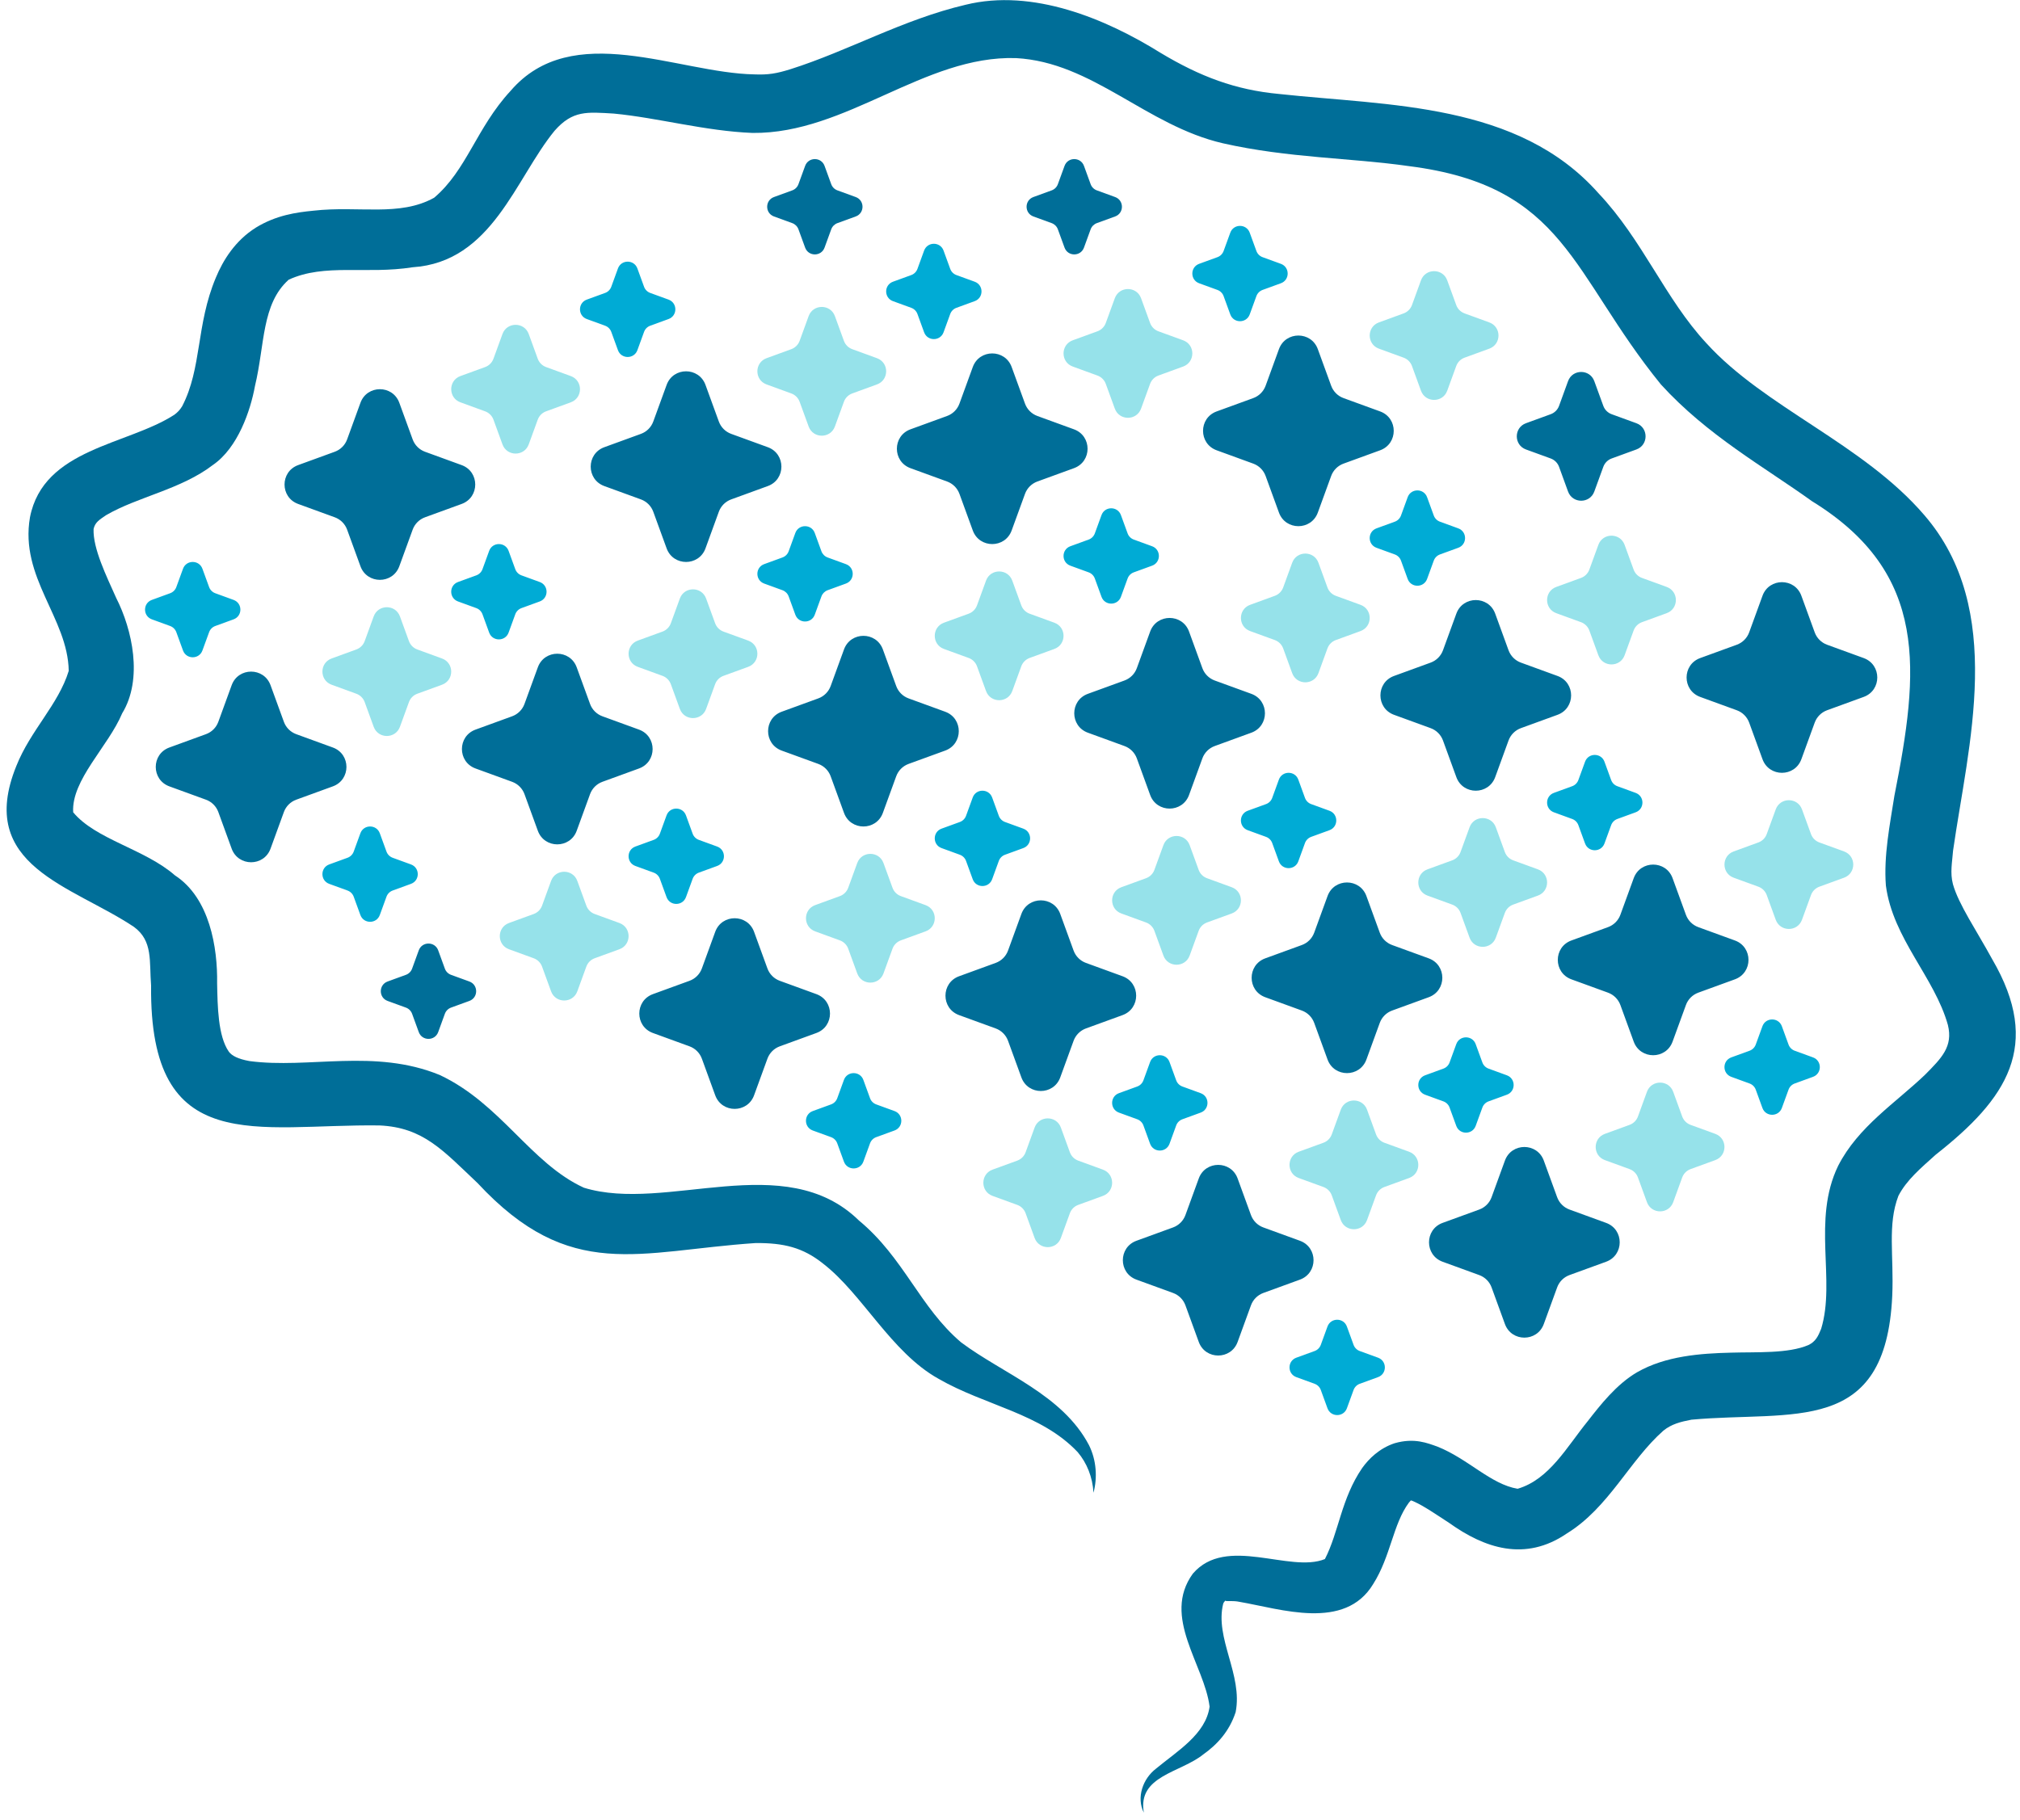
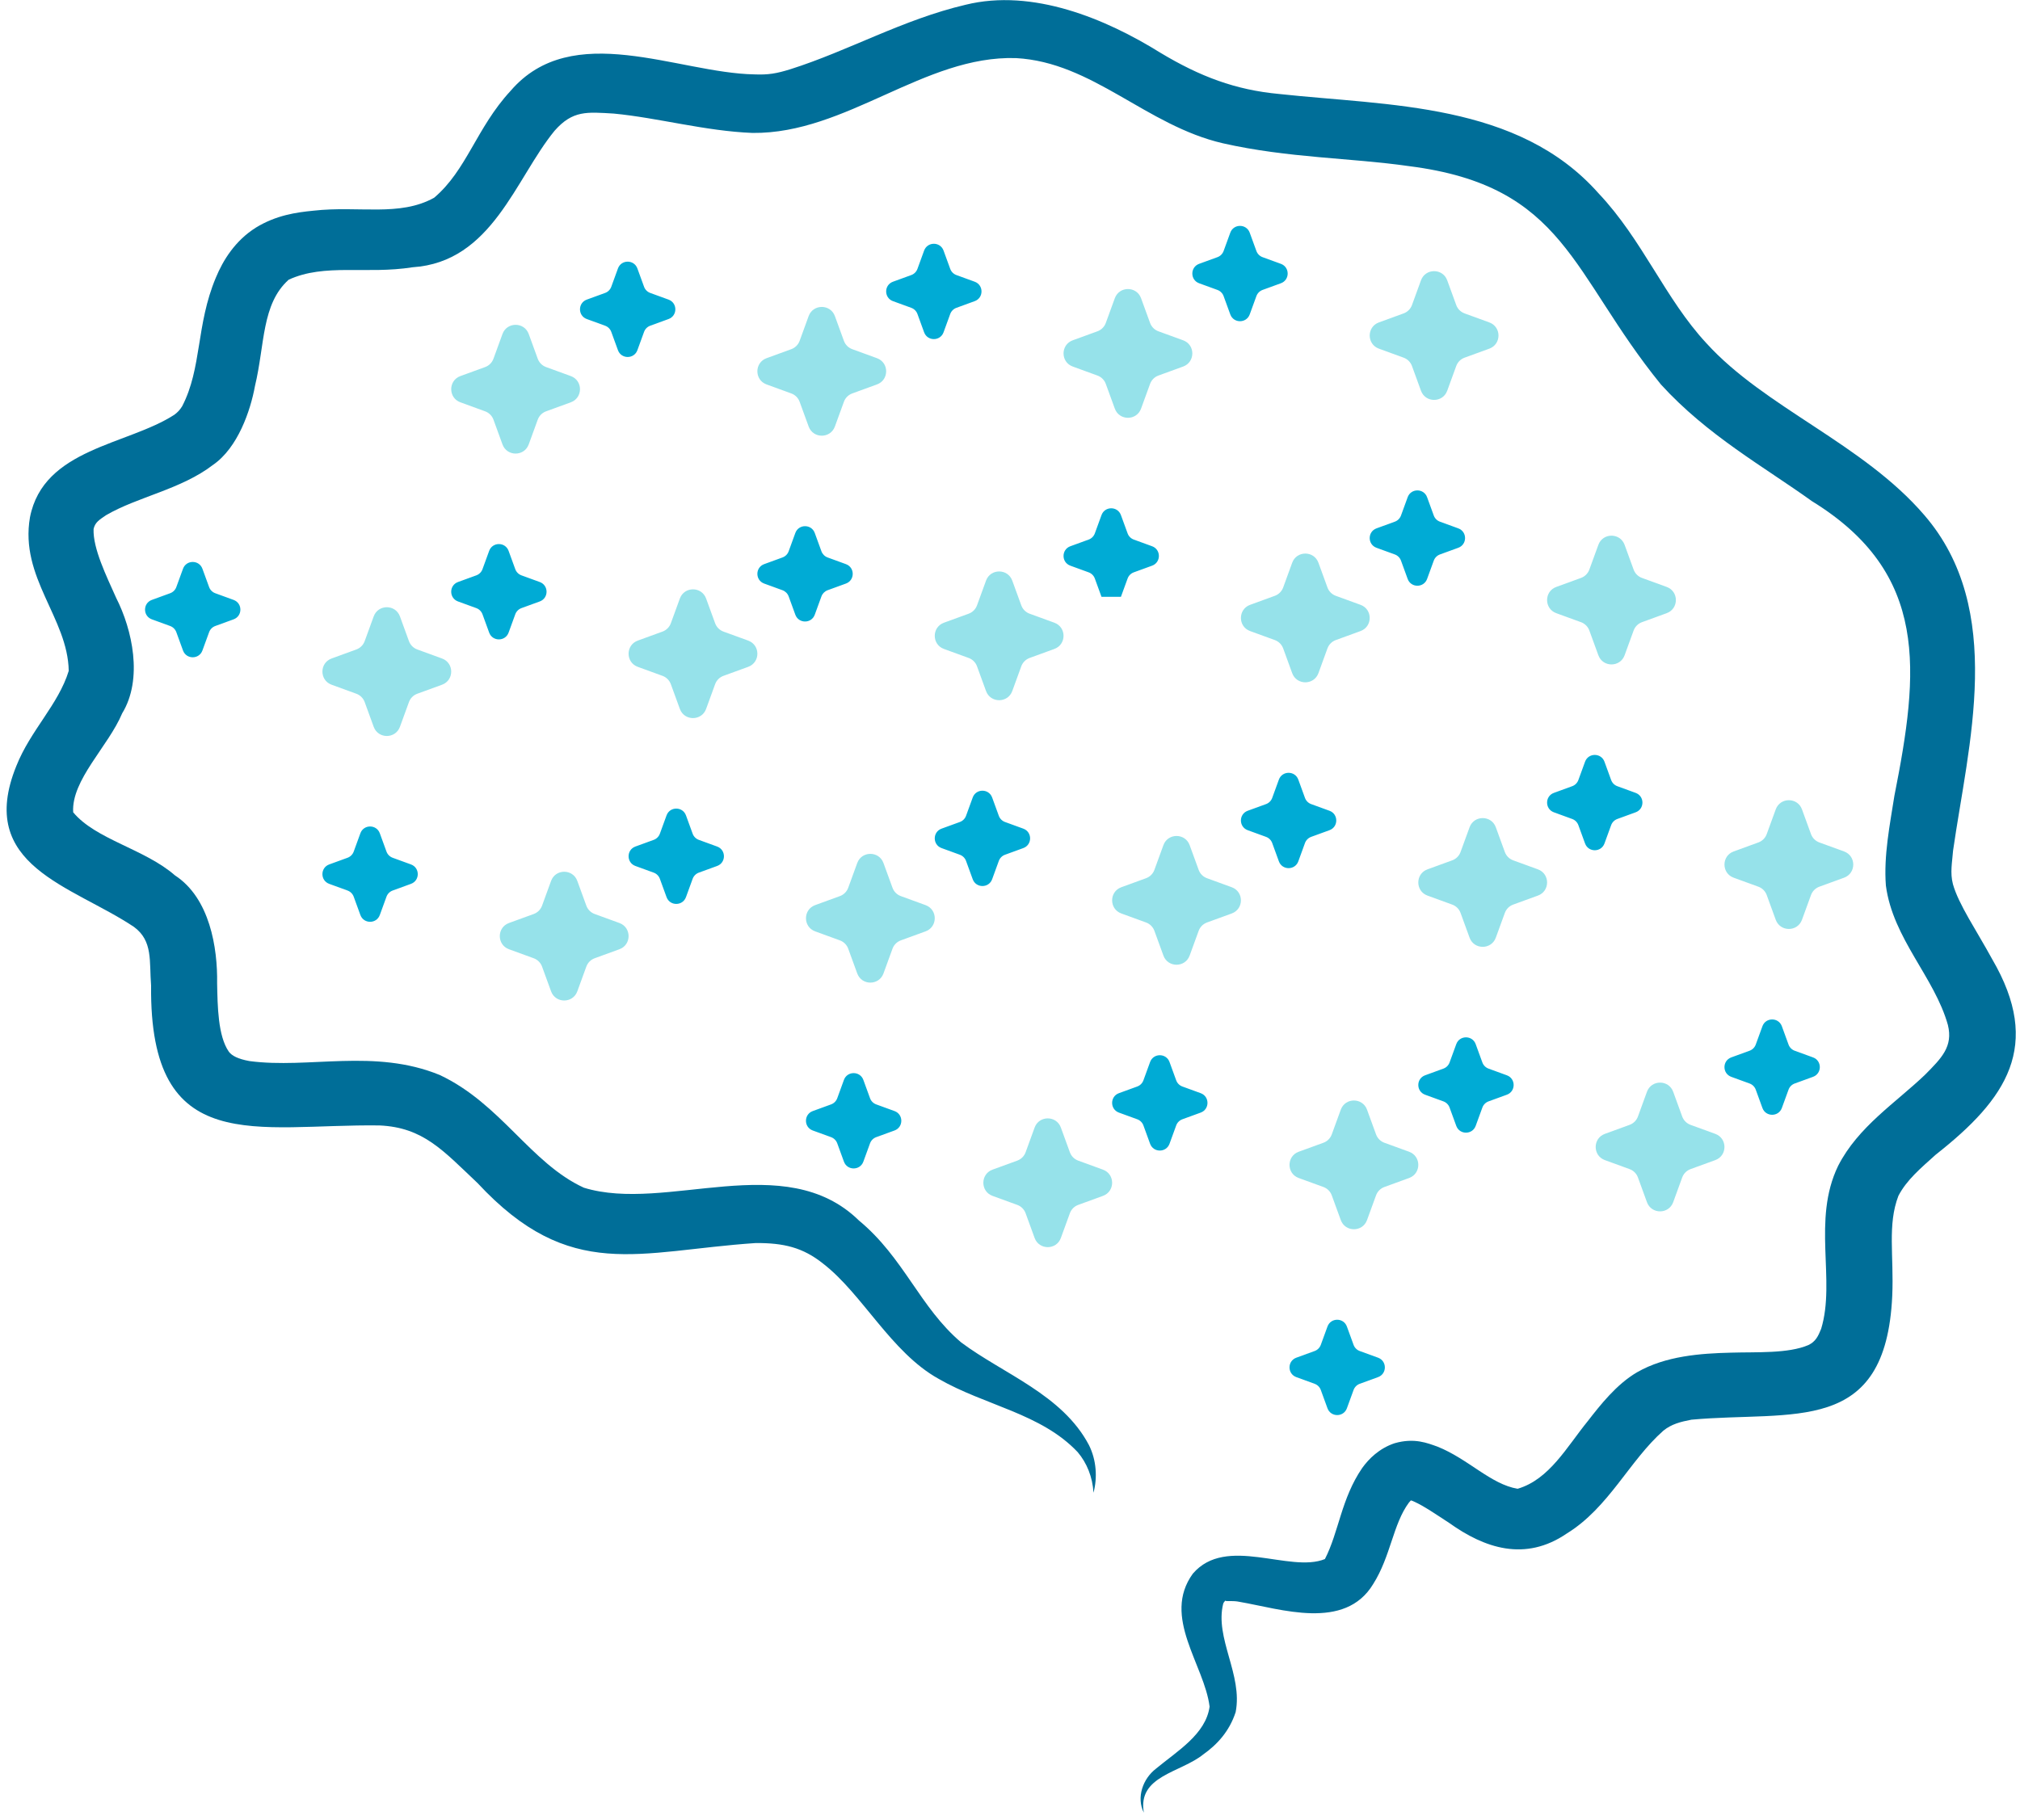
<svg xmlns="http://www.w3.org/2000/svg" width="263" height="237" viewBox="0 0 263 237" fill="none">
  <path d="M148.924 236.061C147.925 234.073 148.802 231.635 150.508 230.33C153.285 228.028 156.986 225.849 157.487 222.256C156.814 216.801 151.224 210.567 155.306 204.933C159.654 199.871 167.92 204.904 172.501 203.034C174.317 199.51 174.628 195.145 177.36 191.17C178.209 189.985 179.571 188.621 181.564 187.953C184.158 187.202 185.886 187.947 187.155 188.392C191.18 190.002 194.089 193.296 197.59 193.88C201.72 192.671 203.994 188.429 206.739 185.052C208.33 183.006 210.468 180.262 213.157 178.7C216.866 176.575 221.422 176.249 225.38 176.154C228.713 176.052 232.82 176.297 235.463 175.159C236.383 174.706 236.709 174.043 237.11 173.054C239.035 166.736 235.898 158.893 239.321 151.828C241.913 146.729 246.851 143.593 250.653 139.946C252.787 137.791 254.303 136.293 253.613 133.484C251.88 127.271 246.45 122.243 245.538 115.322C245.24 111.436 246.06 107.389 246.645 103.642C249.86 87.405 251.212 74.685 235.913 65.267C229.64 60.762 222.284 56.696 216.247 50.065C204.533 35.656 203.843 24.216 183.438 21.634C175.871 20.547 167.751 20.59 159.219 18.66C149.229 16.352 142.271 8.102 132.28 7.566C120.32 7.194 110.224 17.434 97.987 17.312C91.857 17.078 85.616 15.329 79.911 14.791C76.432 14.588 74.575 14.339 72.205 17.029C67.098 23.265 64.08 34.135 53.712 34.806C47.697 35.759 42.277 34.262 37.587 36.425C34.044 39.599 34.495 44.869 33.199 50.26C32.607 53.51 30.956 58.318 27.739 60.538C23.566 63.744 17.959 64.675 13.805 67.095C12.91 67.708 12.377 68.025 12.184 68.893C12.087 71.435 13.864 75.03 15.125 77.862C17.227 81.987 18.643 88.421 15.907 92.896C14.112 97.183 9.271 101.58 9.527 105.783C12.464 109.33 18.855 110.565 22.776 113.997C27.314 116.951 28.343 123.429 28.268 128.058C28.329 131.033 28.373 134.923 29.797 136.964C30.188 137.487 30.974 137.905 32.481 138.182C40.242 139.215 48.755 136.516 57.255 139.995C65.224 143.746 69.073 151.481 76.015 154.672C86.761 157.989 102.166 149.495 111.828 158.94C117.707 163.808 119.749 170.249 125.144 174.822C130.636 178.929 138.311 181.606 141.78 188.193C142.768 190.174 142.89 192.45 142.37 194.397C142.258 192.358 141.501 190.51 140.315 189.11C135.547 184.054 128.231 183.046 122.184 179.55C116.025 176.119 112.29 168.517 107.18 164.571C104.533 162.447 102.029 161.858 98.383 161.88C83.125 162.903 74.259 167.067 62.183 154.076C57.683 149.827 55.124 146.829 49.425 146.564C33.475 146.345 19.439 150.919 19.672 128.352C19.419 125.155 19.937 122.549 17.44 120.708C9.356 115.304 -3.162 112.785 2.126 99.754C3.968 95.106 7.607 91.754 8.948 87.368C8.838 80.486 2.54 75.227 3.903 67.364C5.663 58.386 16.582 57.978 22.701 54.012C23.211 53.621 23.391 53.404 23.716 52.908C26.305 47.924 25.513 42.329 28.096 36.175C29.038 33.885 30.618 31.342 33.306 29.646C35.962 28.02 38.56 27.659 40.809 27.438C46.714 26.771 52.003 28.256 56.517 25.755C60.767 22.172 62.034 16.637 66.474 11.837C74.507 2.472 88.231 9.513 98.217 9.687C100.02 9.764 101.095 9.577 102.893 9.019C110.469 6.623 117.529 2.544 125.711 0.622C134.453 -1.541 143.987 2.454 151.047 6.85C156.251 9.981 160.857 11.711 166.547 12.239C180.835 13.791 197.657 13.341 208.132 25.181C213.855 31.224 216.812 38.935 222.162 44.686C229.762 53.071 242.554 57.781 250.533 67.073C261.183 79.389 256.242 97.081 254.286 110.773C254.17 112.29 253.878 113.665 254.267 115.141C255.006 117.786 257.335 121.164 259.373 124.903C265.965 136.194 261.254 143.118 252.04 150.361C250.065 152.144 248.265 153.633 247.171 155.726C245.716 159.513 246.594 163.5 246.367 168.745C245.528 187.055 233.491 183.673 220.228 184.883C218.82 185.152 217.64 185.448 216.577 186.305C212.163 190.193 209.468 196.333 204.004 199.698C198.551 203.431 193.264 201.602 188.695 198.339C186.982 197.22 185.333 196.093 184.149 195.57C183.593 195.282 183.261 195.398 183.9 195.264C183.972 195.223 183.771 195.256 183.44 195.677C181.355 198.491 181.079 202.661 178.787 206.287C175.095 212.408 166.773 209.531 161.377 208.605C160.543 208.427 159.701 208.555 159.552 208.478C159.559 208.462 159.664 208.33 159.562 208.432C159.444 208.53 159.346 208.64 159.261 208.835C158.129 213.343 161.83 218.093 160.881 222.96C160.072 225.454 158.481 227.187 156.676 228.465C153.702 230.873 148.076 231.245 148.924 236.061Z" fill="#006E98" />
-   <path d="M61.109 127.819L58.725 126.951C58.352 126.815 58.057 126.521 57.921 126.147L57.053 123.763C56.623 122.582 54.952 122.582 54.522 123.763L53.654 126.147C53.518 126.521 53.223 126.815 52.849 126.951L50.466 127.819C49.285 128.25 49.285 129.92 50.466 130.35L52.849 131.218C53.223 131.354 53.518 131.649 53.654 132.023L54.522 134.406C54.952 135.587 56.623 135.587 57.053 134.406L57.921 132.023C58.057 131.649 58.352 131.354 58.725 131.218L61.109 130.35C62.29 129.92 62.29 128.25 61.109 127.819ZM51.991 73.741L53.728 68.974C54 68.227 54.589 67.638 55.337 67.366L60.104 65.629C62.465 64.769 62.465 61.428 60.104 60.568L55.337 58.831C54.589 58.559 54 57.97 53.728 57.223L51.991 52.456C51.131 50.094 47.791 50.094 46.93 52.456L45.194 57.223C44.922 57.97 44.333 58.559 43.585 58.831L38.818 60.568C36.456 61.428 36.456 64.769 38.818 65.629L43.585 67.366C44.333 67.638 44.922 68.227 45.194 68.974L46.93 73.741C47.791 76.103 51.131 76.103 51.991 73.741ZM83.198 95.016L78.431 93.28C77.684 93.007 77.095 92.418 76.823 91.671L75.086 86.904C74.225 84.542 70.885 84.542 70.025 86.904L68.288 91.671C68.016 92.418 67.427 93.007 66.68 93.28L61.913 95.016C59.551 95.876 59.551 99.217 61.913 100.077L66.68 101.814C67.427 102.086 68.016 102.675 68.288 103.422L70.025 108.189C70.885 110.551 74.225 110.551 75.086 108.189L76.823 103.422C77.095 102.675 77.684 102.086 78.431 101.814L83.198 100.077C85.56 99.217 85.56 95.876 83.198 95.016ZM106.292 129.464L101.526 127.728C100.778 127.455 100.189 126.867 99.917 126.119L98.18 121.352C97.32 118.99 93.98 118.99 93.119 121.352L91.383 126.119C91.11 126.867 90.522 127.455 89.774 127.728L85.007 129.464C82.645 130.325 82.645 133.665 85.007 134.525L89.774 136.262C90.522 136.534 91.11 137.123 91.383 137.871L93.119 142.637C93.98 144.999 97.32 144.999 98.18 142.637L99.917 137.871C100.189 137.123 100.778 136.534 101.526 136.262L106.292 134.525C108.654 133.665 108.654 130.325 106.292 129.464ZM78.681 63.3L83.447 65.036C84.195 65.308 84.784 65.897 85.056 66.645L86.793 71.412C87.653 73.773 90.993 73.773 91.854 71.412L93.59 66.645C93.862 65.897 94.451 65.308 95.199 65.036L99.966 63.3C102.328 62.439 102.328 59.099 99.966 58.238L95.199 56.502C94.451 56.23 93.862 55.641 93.59 54.893L91.854 50.126C90.993 47.764 87.653 47.764 86.793 50.126L85.056 54.893C84.784 55.641 84.195 56.23 83.447 56.502L78.681 58.238C76.319 59.099 76.319 62.439 78.681 63.3ZM123.06 92.687L118.293 90.95C117.546 90.678 116.957 90.089 116.685 89.341L114.948 84.574C114.088 82.213 110.747 82.213 109.887 84.574L108.151 89.341C107.878 90.089 107.289 90.678 106.542 90.95L101.775 92.687C99.413 93.547 99.413 96.887 101.775 97.748L106.542 99.484C107.289 99.757 107.878 100.345 108.151 101.093L109.887 105.86C110.747 108.222 114.088 108.222 114.948 105.86L116.685 101.093C116.957 100.345 117.546 99.757 118.293 99.484L123.06 97.748C125.422 96.887 125.422 93.547 123.06 92.687ZM43.336 97.346L38.569 95.609C37.821 95.337 37.232 94.748 36.96 94L35.224 89.234C34.363 86.872 31.023 86.872 30.162 89.234L28.426 94C28.154 94.748 27.565 95.337 26.817 95.609L22.05 97.346C19.689 98.206 19.689 101.546 22.05 102.407L26.817 104.143C27.565 104.415 28.154 105.004 28.426 105.752L30.162 110.519C31.023 112.881 34.363 112.881 35.224 110.519L36.96 105.752C37.232 105.004 37.821 104.415 38.569 104.143L43.336 102.407C45.697 101.546 45.697 98.206 43.336 97.346ZM100.77 28.19L103.153 29.058C103.527 29.195 103.821 29.489 103.957 29.863L104.826 32.246C105.256 33.427 106.926 33.427 107.356 32.246L108.225 29.863C108.361 29.489 108.655 29.195 109.029 29.058L111.412 28.19C112.593 27.76 112.593 26.09 111.412 25.66L109.029 24.791C108.655 24.655 108.361 24.361 108.225 23.987L107.356 21.604C106.926 20.423 105.256 20.423 104.826 21.604L103.957 23.987C103.821 24.361 103.527 24.655 103.153 24.791L100.77 25.66C99.589 26.09 99.589 27.76 100.77 28.19ZM146.155 127.135L141.388 125.398C140.64 125.126 140.052 124.537 139.779 123.79L138.043 119.023C137.182 116.661 133.842 116.661 132.982 119.023L131.245 123.79C130.973 124.537 130.384 125.126 129.636 125.398L124.869 127.135C122.508 127.995 122.508 131.335 124.869 132.196L129.636 133.932C130.384 134.205 130.973 134.794 131.245 135.541L132.982 140.308C133.842 142.67 137.182 142.67 138.043 140.308L139.779 135.541C140.052 134.794 140.64 134.205 141.388 133.932L146.155 132.196C148.517 131.335 148.517 127.995 146.155 127.135ZM169.249 161.583L164.482 159.846C163.735 159.574 163.146 158.985 162.874 158.238L161.137 153.471C160.277 151.109 156.936 151.109 156.076 153.471L154.34 158.238C154.067 158.985 153.478 159.574 152.731 159.846L147.964 161.583C145.602 162.443 145.602 165.784 147.964 166.644L152.731 168.381C153.478 168.653 154.067 169.242 154.34 169.989L156.076 174.756C156.936 177.118 160.277 177.118 161.137 174.756L162.874 169.989C163.146 169.242 163.735 168.653 164.482 168.381L169.249 166.644C171.611 165.784 171.611 162.443 169.249 161.583ZM118.543 60.97L123.31 62.706C124.057 62.979 124.646 63.568 124.918 64.315L126.655 69.082C127.515 71.444 130.856 71.444 131.716 69.082L133.453 64.315C133.725 63.568 134.314 62.979 135.061 62.706L139.828 60.97C142.19 60.11 142.19 56.769 139.828 55.909L135.061 54.172C134.314 53.9 133.725 53.311 133.453 52.564L131.716 47.797C130.856 45.435 127.515 45.435 126.655 47.797L124.918 52.564C124.646 53.311 124.057 53.9 123.31 54.172L118.543 55.909C116.181 56.769 116.181 60.11 118.543 60.97ZM134.545 28.19L136.928 29.058C137.302 29.195 137.596 29.489 137.732 29.863L138.601 32.246C139.031 33.427 140.701 33.427 141.131 32.246L142 29.863C142.136 29.489 142.43 29.195 142.804 29.058L145.187 28.19C146.368 27.76 146.368 26.09 145.187 25.66L142.804 24.791C142.43 24.655 142.136 24.361 142 23.987L141.131 21.604C140.701 20.423 139.031 20.423 138.601 21.604L137.732 23.987C137.596 24.361 137.302 24.655 136.928 24.791L134.545 25.66C133.364 26.09 133.364 27.76 134.545 28.19ZM141.637 95.418L146.404 97.155C147.152 97.427 147.741 98.016 148.013 98.763L149.749 103.53C150.61 105.892 153.95 105.892 154.811 103.53L156.547 98.763C156.819 98.016 157.408 97.427 158.156 97.155L162.923 95.418C165.284 94.558 165.284 91.218 162.923 90.357L158.156 88.621C157.408 88.348 156.819 87.759 156.547 87.012L154.811 82.245C153.95 79.883 150.61 79.883 149.749 82.245L148.013 87.012C147.741 87.759 147.152 88.348 146.404 88.621L141.637 90.357C139.275 91.218 139.275 94.558 141.637 95.418ZM186.017 124.805L181.25 123.069C180.503 122.796 179.914 122.208 179.642 121.46L177.905 116.693C177.045 114.331 173.704 114.331 172.844 116.693L171.107 121.46C170.835 122.208 170.246 122.796 169.499 123.069L164.732 124.805C162.37 125.666 162.37 129.006 164.732 129.866L169.499 131.603C170.246 131.875 170.835 132.464 171.107 133.212L172.844 137.979C173.704 140.34 177.045 140.34 177.905 137.979L179.642 133.212C179.914 132.464 180.503 131.875 181.25 131.603L186.017 129.866C188.379 129.006 188.379 125.666 186.017 124.805ZM209.111 159.254L204.345 157.517C203.597 157.245 203.008 156.656 202.736 155.908L200.999 151.141C200.139 148.78 196.799 148.78 195.938 151.141L194.202 155.908C193.93 156.656 193.341 157.245 192.593 157.517L187.826 159.254C185.464 160.114 185.464 163.454 187.826 164.315L192.593 166.051C193.341 166.323 193.93 166.912 194.202 167.66L195.938 172.427C196.799 174.788 200.139 174.788 200.999 172.427L202.736 167.66C203.008 166.912 203.597 166.323 204.345 166.051L209.111 164.315C211.473 163.454 211.473 160.114 209.111 159.254ZM158.405 58.64L163.172 60.377C163.92 60.649 164.508 61.238 164.781 61.986L166.517 66.753C167.378 69.114 170.718 69.114 171.578 66.753L173.315 61.986C173.587 61.238 174.176 60.649 174.924 60.377L179.691 58.64C182.052 57.78 182.052 54.44 179.691 53.58L174.924 51.843C174.176 51.571 173.587 50.982 173.315 50.234L171.578 45.467C170.718 43.105 167.378 43.105 166.517 45.467L164.781 50.234C164.508 50.982 163.92 51.571 163.172 51.843L158.405 53.58C156.043 54.44 156.043 57.78 158.405 58.64ZM198.679 58.533L201.898 59.706C202.403 59.89 202.801 60.288 202.985 60.792L204.157 64.012C204.738 65.607 206.994 65.607 207.575 64.012L208.748 60.792C208.932 60.288 209.33 59.89 209.835 59.706L213.054 58.533C214.649 57.952 214.649 55.696 213.054 55.115L209.835 53.942C209.33 53.758 208.932 53.361 208.748 52.856L207.575 49.636C206.994 48.041 204.738 48.041 204.157 49.636L202.985 52.856C202.801 53.361 202.403 53.758 201.898 53.942L198.679 55.115C197.084 55.696 197.084 57.952 198.679 58.533ZM181.5 93.089L186.267 94.825C187.014 95.098 187.603 95.686 187.875 96.434L189.612 101.201C190.472 103.563 193.812 103.563 194.673 101.201L196.409 96.434C196.682 95.686 197.271 95.098 198.018 94.825L202.785 93.089C205.147 92.228 205.147 88.888 202.785 88.028L198.018 86.291C197.271 86.019 196.682 85.43 196.409 84.682L194.673 79.915C193.812 77.554 190.472 77.554 189.612 79.915L187.875 84.682C187.603 85.43 187.014 86.019 186.267 86.291L181.5 88.028C179.138 88.888 179.138 92.228 181.5 93.089ZM225.879 122.476L221.113 120.739C220.365 120.467 219.776 119.878 219.504 119.131L217.767 114.364C216.907 112.002 213.567 112.002 212.706 114.364L210.97 119.131C210.697 119.878 210.109 120.467 209.361 120.739L204.594 122.476C202.232 123.336 202.232 126.676 204.594 127.537L209.361 129.273C210.109 129.546 210.697 130.135 210.97 130.882L212.706 135.649C213.567 138.011 216.907 138.011 217.767 135.649L219.504 130.882C219.776 130.135 220.365 129.546 221.113 129.273L225.879 127.537C228.241 126.676 228.241 123.336 225.879 122.476ZM242.647 85.698L237.88 83.962C237.133 83.689 236.544 83.1 236.272 82.353L234.535 77.586C233.675 75.224 230.334 75.224 229.474 77.586L227.738 82.353C227.465 83.1 226.876 83.689 226.129 83.962L221.362 85.698C219 86.558 219 89.899 221.362 90.759L226.129 92.496C226.876 92.768 227.465 93.357 227.738 94.104L229.474 98.871C230.334 101.233 233.675 101.233 234.535 98.871L236.272 94.104C236.544 93.357 237.133 92.768 237.88 92.496L242.647 90.759C245.009 89.899 245.009 86.558 242.647 85.698Z" fill="#006E98" />
  <path d="M57.55 85.753L54.331 84.58C53.826 84.396 53.428 83.999 53.244 83.494L52.072 80.274C51.49 78.679 49.235 78.679 48.654 80.274L47.481 83.494C47.297 83.999 46.899 84.396 46.394 84.58L43.175 85.753C41.58 86.334 41.58 88.59 43.175 89.171L46.394 90.344C46.899 90.528 47.297 90.925 47.481 91.43L48.654 94.65C49.235 96.245 51.49 96.245 52.072 94.65L53.244 91.43C53.428 90.925 53.826 90.528 54.331 90.344L57.55 89.171C59.145 88.59 59.145 86.334 57.55 85.753ZM80.645 120.201L77.425 119.028C76.92 118.844 76.523 118.447 76.339 117.942L75.166 114.723C74.585 113.127 72.329 113.127 71.748 114.723L70.575 117.942C70.391 118.447 69.994 118.844 69.489 119.028L66.269 120.201C64.674 120.782 64.674 123.038 66.269 123.619L69.489 124.792C69.994 124.976 70.391 125.374 70.575 125.878L71.748 129.098C72.329 130.693 74.585 130.693 75.166 129.098L76.339 125.878C76.523 125.374 76.92 124.976 77.425 124.792L80.645 123.619C82.24 123.038 82.24 120.782 80.645 120.201ZM68.84 57.872L70.012 54.653C70.196 54.148 70.594 53.75 71.099 53.566L74.318 52.393C75.913 51.812 75.913 49.556 74.318 48.975L71.099 47.803C70.594 47.619 70.196 47.221 70.012 46.716L68.84 43.497C68.258 41.902 66.002 41.902 65.421 43.497L64.249 46.716C64.065 47.221 63.667 47.619 63.162 47.803L59.943 48.975C58.348 49.556 58.348 51.812 59.943 52.393L63.162 53.566C63.667 53.75 64.065 54.148 64.249 54.653L65.421 57.872C66.002 59.467 68.258 59.467 68.84 57.872ZM97.412 83.424L94.193 82.251C93.688 82.067 93.291 81.669 93.107 81.164L91.934 77.945C91.353 76.35 89.097 76.35 88.516 77.945L87.343 81.164C87.159 81.669 86.761 82.067 86.257 82.251L83.037 83.424C81.442 84.005 81.442 86.26 83.037 86.842L86.257 88.014C86.761 88.198 87.159 88.596 87.343 89.101L88.516 92.32C89.097 93.915 91.353 93.915 91.934 92.32L93.107 89.101C93.291 88.596 93.688 88.198 94.193 88.014L97.412 86.842C99.008 86.26 99.008 84.005 97.412 83.424ZM120.507 117.872L117.288 116.699C116.783 116.515 116.385 116.117 116.201 115.612L115.028 112.393C114.447 110.798 112.191 110.798 111.61 112.393L110.437 115.612C110.254 116.117 109.856 116.515 109.351 116.699L106.132 117.872C104.537 118.453 104.537 120.709 106.132 121.29L109.351 122.463C109.856 122.647 110.254 123.044 110.437 123.549L111.61 126.768C112.191 128.363 114.447 128.363 115.028 126.768L116.201 123.549C116.385 123.044 116.783 122.647 117.288 122.463L120.507 121.29C122.102 120.709 122.102 118.453 120.507 117.872ZM143.601 152.32L140.382 151.147C139.877 150.963 139.48 150.565 139.296 150.061L138.123 146.841C137.542 145.246 135.286 145.246 134.705 146.841L133.532 150.061C133.348 150.565 132.95 150.963 132.446 151.147L129.226 152.32C127.631 152.901 127.631 155.157 129.226 155.738L132.446 156.911C132.95 157.095 133.348 157.492 133.532 157.997L134.705 161.217C135.286 162.812 137.542 162.812 138.123 161.217L139.296 157.997C139.48 157.492 139.877 157.095 140.382 156.911L143.601 155.738C145.196 155.157 145.196 152.901 143.601 152.32ZM108.702 55.542L109.875 52.323C110.058 51.818 110.456 51.42 110.961 51.237L114.18 50.064C115.775 49.483 115.775 47.227 114.18 46.646L110.961 45.473C110.456 45.289 110.058 44.891 109.875 44.387L108.702 41.167C108.121 39.572 105.865 39.572 105.284 41.167L104.111 44.387C103.927 44.891 103.529 45.289 103.025 45.473L99.805 46.646C98.21 47.227 98.21 49.483 99.805 50.064L103.025 51.237C103.529 51.42 103.927 51.818 104.111 52.323L105.284 55.542C105.865 57.138 108.121 57.138 108.702 55.542ZM131.796 89.991L132.969 86.771C133.153 86.266 133.551 85.869 134.055 85.685L137.275 84.512C138.87 83.931 138.87 81.675 137.275 81.094L134.055 79.921C133.551 79.737 133.153 79.34 132.969 78.835L131.796 75.615C131.215 74.02 128.959 74.02 128.378 75.615L127.205 78.835C127.021 79.34 126.624 79.737 126.119 79.921L122.9 81.094C121.305 81.675 121.305 83.931 122.9 84.512L126.119 85.685C126.624 85.869 127.021 86.266 127.205 86.771L128.378 89.991C128.959 91.586 131.215 91.586 131.796 89.991ZM160.369 115.542L157.15 114.369C156.645 114.186 156.247 113.788 156.064 113.283L154.891 110.064C154.31 108.469 152.054 108.469 151.473 110.064L150.3 113.283C150.116 113.788 149.718 114.186 149.213 114.369L145.994 115.542C144.399 116.123 144.399 118.379 145.994 118.96L149.213 120.133C149.718 120.317 150.116 120.715 150.3 121.219L151.473 124.439C152.054 126.034 154.31 126.034 154.891 124.439L156.064 121.219C156.247 120.715 156.645 120.317 157.15 120.133L160.369 118.96C161.964 118.379 161.964 116.123 160.369 115.542ZM183.464 149.99L180.244 148.818C179.74 148.634 179.342 148.236 179.158 147.731L177.985 144.512C177.404 142.917 175.148 142.917 174.567 144.512L173.394 147.731C173.21 148.236 172.813 148.634 172.308 148.818L169.088 149.99C167.493 150.572 167.493 152.827 169.088 153.409L172.308 154.581C172.813 154.765 173.21 155.163 173.394 155.668L174.567 158.887C175.148 160.482 177.404 160.482 177.985 158.887L179.158 155.668C179.342 155.163 179.74 154.765 180.244 154.581L183.464 153.409C185.059 152.827 185.059 150.572 183.464 149.99ZM139.668 47.734L142.887 48.907C143.392 49.091 143.789 49.489 143.973 49.994L145.146 53.213C145.727 54.808 147.983 54.808 148.564 53.213L149.737 49.994C149.921 49.489 150.318 49.091 150.823 48.907L154.043 47.734C155.638 47.153 155.638 44.897 154.043 44.316L150.823 43.144C150.318 42.96 149.921 42.562 149.737 42.057L148.564 38.838C147.983 37.243 145.727 37.243 145.146 38.838L143.973 42.057C143.789 42.562 143.392 42.96 142.887 43.144L139.668 44.316C138.072 44.897 138.072 47.153 139.668 47.734ZM171.659 87.661L172.831 84.442C173.015 83.937 173.413 83.539 173.918 83.355L177.137 82.183C178.732 81.601 178.732 79.346 177.137 78.765L173.918 77.592C173.413 77.408 173.015 77.01 172.831 76.505L171.659 73.286C171.077 71.691 168.822 71.691 168.24 73.286L167.068 76.505C166.884 77.01 166.486 77.408 165.981 77.592L162.762 78.765C161.167 79.346 161.167 81.601 162.762 82.183L165.981 83.355C166.486 83.539 166.884 83.937 167.068 84.442L168.24 87.661C168.822 89.256 171.077 89.256 171.659 87.661ZM200.232 113.213L197.012 112.04C196.507 111.856 196.11 111.458 195.926 110.953L194.753 107.734C194.172 106.139 191.916 106.139 191.335 107.734L190.162 110.953C189.978 111.458 189.581 111.856 189.076 112.04L185.856 113.213C184.261 113.794 184.261 116.05 185.856 116.631L189.076 117.804C189.581 117.987 189.978 118.385 190.162 118.89L191.335 122.109C191.916 123.704 194.172 123.704 194.753 122.109L195.926 118.89C196.11 118.385 196.507 117.987 197.012 117.804L200.232 116.631C201.827 116.05 201.827 113.794 200.232 113.213ZM223.326 147.661L220.107 146.488C219.602 146.304 219.204 145.907 219.02 145.402L217.847 142.182C217.266 140.587 215.011 140.587 214.429 142.182L213.257 145.402C213.073 145.907 212.675 146.304 212.17 146.488L208.951 147.661C207.356 148.242 207.356 150.498 208.951 151.079L212.17 152.252C212.675 152.436 213.073 152.833 213.257 153.338L214.429 156.558C215.011 158.153 217.266 158.153 217.847 156.558L219.02 153.338C219.204 152.833 219.602 152.436 220.107 152.252L223.326 151.079C224.921 150.498 224.921 148.242 223.326 147.661ZM179.53 45.405L182.749 46.578C183.254 46.762 183.652 47.159 183.836 47.664L185.008 50.883C185.59 52.479 187.845 52.479 188.426 50.883L189.599 47.664C189.783 47.159 190.181 46.762 190.686 46.578L193.905 45.405C195.5 44.824 195.5 42.568 193.905 41.987L190.686 40.814C190.181 40.63 189.783 40.233 189.599 39.728L188.426 36.508C187.845 34.913 185.59 34.913 185.008 36.508L183.836 39.728C183.652 40.233 183.254 40.63 182.749 40.814L179.53 41.987C177.935 42.568 177.935 44.824 179.53 45.405ZM211.521 85.332L212.694 82.112C212.878 81.608 213.275 81.21 213.78 81.026L216.999 79.853C218.595 79.272 218.595 77.016 216.999 76.435L213.78 75.262C213.275 75.078 212.878 74.681 212.694 74.176L211.521 70.956C210.94 69.361 208.684 69.361 208.103 70.956L206.93 74.176C206.746 74.681 206.348 75.078 205.844 75.262L202.624 76.435C201.029 77.016 201.029 79.272 202.624 79.853L205.844 81.026C206.348 81.21 206.746 81.608 206.93 82.112L208.103 85.332C208.684 86.927 210.94 86.927 211.521 85.332ZM240.094 110.883L236.875 109.71C236.37 109.527 235.972 109.129 235.788 108.624L234.615 105.405C234.034 103.81 231.778 103.81 231.197 105.405L230.024 108.624C229.841 109.129 229.443 109.527 228.938 109.71L225.719 110.883C224.124 111.464 224.124 113.72 225.719 114.301L228.938 115.474C229.443 115.658 229.841 116.056 230.024 116.561L231.197 119.78C231.778 121.375 234.034 121.375 234.615 119.78L235.788 116.561C235.972 116.056 236.37 115.658 236.875 115.474L240.094 114.301C241.689 113.72 241.689 111.464 240.094 110.883Z" fill="#96E2EA" />
-   <path d="M53.507 112.573L51.123 111.705C50.75 111.568 50.455 111.274 50.319 110.9L49.451 108.517C49.021 107.336 47.35 107.336 46.92 108.517L46.052 110.9C45.916 111.274 45.621 111.568 45.248 111.705L42.864 112.573C41.683 113.003 41.683 114.673 42.864 115.103L45.248 115.972C45.621 116.108 45.916 116.402 46.052 116.776L46.92 119.159C47.35 120.34 49.021 120.34 49.451 119.159L50.319 116.776C50.455 116.402 50.75 116.108 51.123 115.972L53.507 115.103C54.688 114.673 54.688 113.003 53.507 112.573ZM70.275 75.795L67.891 74.927C67.518 74.791 67.223 74.496 67.087 74.122L66.219 71.739C65.789 70.558 64.118 70.558 63.688 71.739L62.82 74.122C62.684 74.496 62.389 74.791 62.016 74.927L59.632 75.795C58.451 76.225 58.451 77.895 59.632 78.326L62.016 79.194C62.389 79.33 62.684 79.624 62.82 79.998L63.688 82.382C64.118 83.563 65.789 83.563 66.219 82.382L67.087 79.998C67.223 79.624 67.518 79.33 67.891 79.194L70.275 78.326C71.456 77.895 71.456 76.225 70.275 75.795ZM93.369 110.243L90.986 109.375C90.612 109.239 90.318 108.944 90.181 108.571L89.313 106.187C88.883 105.006 87.213 105.006 86.783 106.187L85.914 108.571C85.778 108.944 85.484 109.239 85.11 109.375L82.727 110.243C81.546 110.673 81.546 112.344 82.727 112.774L85.11 113.642C85.484 113.778 85.778 114.073 85.914 114.446L86.783 116.83C87.213 118.011 88.883 118.011 89.313 116.83L90.181 114.446C90.318 114.073 90.612 113.778 90.986 113.642L93.369 112.774C94.55 112.344 94.55 110.673 93.369 110.243ZM116.464 144.692L114.08 143.823C113.706 143.687 113.412 143.393 113.276 143.019L112.408 140.635C111.977 139.455 110.307 139.455 109.877 140.635L109.009 143.019C108.873 143.393 108.578 143.687 108.205 143.823L105.821 144.692C104.64 145.122 104.64 146.792 105.821 147.222L108.205 148.09C108.578 148.226 108.873 148.521 109.009 148.895L109.877 151.278C110.307 152.459 111.977 152.459 112.408 151.278L113.276 148.895C113.412 148.521 113.706 148.226 114.08 148.09L116.464 147.222C117.645 146.792 117.645 145.122 116.464 144.692ZM82.987 45.604L83.855 43.221C83.991 42.847 84.285 42.552 84.659 42.416L87.043 41.548C88.224 41.118 88.224 39.448 87.043 39.017L84.659 38.149C84.285 38.013 83.991 37.719 83.855 37.345L82.987 34.961C82.556 33.78 80.886 33.78 80.456 34.961L79.588 37.345C79.452 37.719 79.157 38.013 78.784 38.149L76.4 39.017C75.219 39.448 75.219 41.118 76.4 41.548L78.784 42.416C79.157 42.552 79.452 42.847 79.588 43.221L80.456 45.604C80.886 46.785 82.556 46.785 82.987 45.604ZM106.081 80.052L106.949 77.669C107.086 77.295 107.38 77.001 107.754 76.864L110.137 75.996C111.318 75.566 111.318 73.896 110.137 73.466L107.754 72.597C107.38 72.461 107.086 72.167 106.949 71.793L106.081 69.409C105.651 68.229 103.981 68.229 103.55 69.409L102.682 71.793C102.546 72.167 102.252 72.461 101.878 72.597L99.494 73.466C98.314 73.896 98.314 75.566 99.494 75.996L101.878 76.864C102.252 77.001 102.546 77.295 102.682 77.669L103.55 80.052C103.981 81.233 105.651 81.233 106.081 80.052ZM30.413 78.125L28.029 77.256C27.655 77.12 27.361 76.826 27.225 76.452L26.356 74.069C25.926 72.888 24.256 72.888 23.826 74.069L22.958 76.452C22.822 76.826 22.527 77.12 22.153 77.256L19.77 78.125C18.589 78.555 18.589 80.225 19.77 80.655L22.153 81.523C22.527 81.659 22.822 81.954 22.958 82.328L23.826 84.711C24.256 85.892 25.926 85.892 26.356 84.711L27.225 82.328C27.361 81.954 27.655 81.659 28.029 81.523L30.413 80.655C31.593 80.225 31.593 78.555 30.413 78.125ZM133.232 107.914L130.848 107.046C130.474 106.909 130.18 106.615 130.044 106.241L129.176 103.858C128.745 102.677 127.075 102.677 126.645 103.858L125.777 106.241C125.641 106.615 125.346 106.909 124.972 107.046L122.589 107.914C121.408 108.344 121.408 110.014 122.589 110.444L124.972 111.313C125.346 111.449 125.641 111.743 125.777 112.117L126.645 114.5C127.075 115.681 128.745 115.681 129.176 114.5L130.044 112.117C130.18 111.743 130.474 111.449 130.848 111.313L133.232 110.444C134.412 110.014 134.412 108.344 133.232 107.914ZM156.326 142.362L153.943 141.494C153.569 141.358 153.274 141.063 153.138 140.689L152.27 138.306C151.84 137.125 150.17 137.125 149.739 138.306L148.871 140.689C148.735 141.063 148.441 141.358 148.067 141.494L145.683 142.362C144.502 142.792 144.502 144.462 145.683 144.893L148.067 145.761C148.441 145.897 148.735 146.191 148.871 146.565L149.739 148.949C150.17 150.13 151.84 150.13 152.27 148.949L153.138 146.565C153.274 146.191 153.569 145.897 153.943 145.761L156.326 144.893C157.507 144.462 157.507 142.792 156.326 142.362ZM122.849 43.275L123.717 40.891C123.853 40.517 124.148 40.223 124.522 40.087L126.905 39.218C128.086 38.788 128.086 37.118 126.905 36.688L124.522 35.82C124.148 35.684 123.853 35.389 123.717 35.015L122.849 32.632C122.419 31.451 120.749 31.451 120.318 32.632L119.45 35.015C119.314 35.389 119.02 35.684 118.646 35.82L116.262 36.688C115.081 37.118 115.081 38.788 116.262 39.218L118.646 40.087C119.02 40.223 119.314 40.517 119.45 40.891L120.318 43.275C120.749 44.455 122.419 44.455 122.849 43.275ZM145.943 77.723L146.812 75.339C146.948 74.966 147.242 74.671 147.616 74.535L149.999 73.667C151.18 73.237 151.18 71.566 149.999 71.136L147.616 70.268C147.242 70.132 146.948 69.837 146.812 69.463L145.943 67.08C145.513 65.899 143.843 65.899 143.413 67.08L142.545 69.463C142.408 69.837 142.114 70.132 141.74 70.268L139.357 71.136C138.176 71.566 138.176 73.237 139.357 73.667L141.74 74.535C142.114 74.671 142.408 74.966 142.545 75.339L143.413 77.723C143.843 78.904 145.513 78.904 145.943 77.723ZM169.038 112.171L169.906 109.787C170.042 109.414 170.337 109.119 170.71 108.983L173.094 108.115C174.275 107.685 174.275 106.014 173.094 105.584L170.71 104.716C170.337 104.58 170.042 104.285 169.906 103.912L169.038 101.528C168.608 100.347 166.938 100.347 166.507 101.528L165.639 103.912C165.503 104.285 165.208 104.58 164.835 104.716L162.451 105.584C161.27 106.014 161.27 107.685 162.451 108.115L164.835 108.983C165.208 109.119 165.503 109.414 165.639 109.787L166.507 112.171C166.938 113.352 168.608 113.352 169.038 112.171ZM196.188 140.033L193.805 139.164C193.431 139.028 193.137 138.734 193.001 138.36L192.132 135.977C191.702 134.796 190.032 134.796 189.602 135.977L188.733 138.36C188.597 138.734 188.303 139.028 187.929 139.164L185.546 140.033C184.365 140.463 184.365 142.133 185.546 142.563L187.929 143.431C188.303 143.567 188.597 143.862 188.733 144.236L189.602 146.619C190.032 147.8 191.702 147.8 192.132 146.619L193.001 144.236C193.137 143.862 193.431 143.567 193.805 143.431L196.188 142.563C197.369 142.133 197.369 140.463 196.188 140.033ZM179.42 176.81L177.037 175.942C176.663 175.806 176.369 175.511 176.233 175.138L175.364 172.754C174.934 171.573 173.264 171.573 172.834 172.754L171.966 175.138C171.829 175.511 171.535 175.806 171.161 175.942L168.778 176.81C167.597 177.24 167.597 178.91 168.778 179.341L171.161 180.209C171.535 180.345 171.829 180.64 171.966 181.013L172.834 183.397C173.264 184.578 174.934 184.578 175.364 183.397L176.233 181.013C176.369 180.64 176.663 180.345 177.037 180.209L179.42 179.341C180.601 178.91 180.601 177.24 179.42 176.81ZM162.711 40.945L163.58 38.562C163.716 38.188 164.01 37.893 164.384 37.757L166.767 36.889C167.948 36.459 167.948 34.789 166.767 34.358L164.384 33.49C164.01 33.354 163.716 33.06 163.58 32.686L162.711 30.302C162.281 29.122 160.611 29.122 160.181 30.302L159.312 32.686C159.176 33.06 158.882 33.354 158.508 33.49L156.125 34.358C154.944 34.789 154.944 36.459 156.125 36.889L158.508 37.757C158.882 37.893 159.176 38.188 159.312 38.562L160.181 40.945C160.611 42.126 162.281 42.126 162.711 40.945ZM185.806 75.393L186.674 73.01C186.81 72.636 187.105 72.342 187.478 72.205L189.862 71.337C191.043 70.907 191.043 69.237 189.862 68.807L187.478 67.938C187.105 67.802 186.81 67.508 186.674 67.134L185.806 64.751C185.375 63.57 183.705 63.57 183.275 64.751L182.407 67.134C182.271 67.508 181.976 67.802 181.603 67.938L179.219 68.807C178.038 69.237 178.038 70.907 179.219 71.337L181.603 72.205C181.976 72.342 182.271 72.636 182.407 73.01L183.275 75.393C183.705 76.574 185.375 76.574 185.806 75.393ZM212.956 103.255L210.573 102.386C210.199 102.25 209.905 101.956 209.768 101.582L208.9 99.199C208.47 98.018 206.8 98.018 206.37 99.199L205.501 101.582C205.365 101.956 205.071 102.25 204.697 102.386L202.313 103.255C201.133 103.685 201.133 105.355 202.313 105.785L204.697 106.654C205.071 106.79 205.365 107.084 205.501 107.458L206.37 109.841C206.8 111.022 208.47 111.022 208.9 109.841L209.768 107.458C209.905 107.084 210.199 106.79 210.573 106.654L212.956 105.785C214.137 105.355 214.137 103.685 212.956 103.255ZM236.051 137.703L233.667 136.835C233.293 136.699 232.999 136.404 232.863 136.03L231.995 133.647C231.564 132.466 229.894 132.466 229.464 133.647L228.596 136.03C228.46 136.404 228.165 136.699 227.791 136.835L225.408 137.703C224.227 138.133 224.227 139.803 225.408 140.234L227.791 141.102C228.165 141.238 228.46 141.532 228.596 141.906L229.464 144.29C229.894 145.471 231.564 145.471 231.995 144.29L232.863 141.906C232.999 141.532 233.293 141.238 233.667 141.102L236.051 140.234C237.232 139.803 237.232 138.133 236.051 137.703Z" fill="#00ABD5" />
+   <path d="M53.507 112.573L51.123 111.705C50.75 111.568 50.455 111.274 50.319 110.9L49.451 108.517C49.021 107.336 47.35 107.336 46.92 108.517L46.052 110.9C45.916 111.274 45.621 111.568 45.248 111.705L42.864 112.573C41.683 113.003 41.683 114.673 42.864 115.103L45.248 115.972C45.621 116.108 45.916 116.402 46.052 116.776L46.92 119.159C47.35 120.34 49.021 120.34 49.451 119.159L50.319 116.776C50.455 116.402 50.75 116.108 51.123 115.972L53.507 115.103C54.688 114.673 54.688 113.003 53.507 112.573ZM70.275 75.795L67.891 74.927C67.518 74.791 67.223 74.496 67.087 74.122L66.219 71.739C65.789 70.558 64.118 70.558 63.688 71.739L62.82 74.122C62.684 74.496 62.389 74.791 62.016 74.927L59.632 75.795C58.451 76.225 58.451 77.895 59.632 78.326L62.016 79.194C62.389 79.33 62.684 79.624 62.82 79.998L63.688 82.382C64.118 83.563 65.789 83.563 66.219 82.382L67.087 79.998C67.223 79.624 67.518 79.33 67.891 79.194L70.275 78.326C71.456 77.895 71.456 76.225 70.275 75.795ZM93.369 110.243L90.986 109.375C90.612 109.239 90.318 108.944 90.181 108.571L89.313 106.187C88.883 105.006 87.213 105.006 86.783 106.187L85.914 108.571C85.778 108.944 85.484 109.239 85.11 109.375L82.727 110.243C81.546 110.673 81.546 112.344 82.727 112.774L85.11 113.642C85.484 113.778 85.778 114.073 85.914 114.446L86.783 116.83C87.213 118.011 88.883 118.011 89.313 116.83L90.181 114.446C90.318 114.073 90.612 113.778 90.986 113.642L93.369 112.774C94.55 112.344 94.55 110.673 93.369 110.243ZM116.464 144.692L114.08 143.823C113.706 143.687 113.412 143.393 113.276 143.019L112.408 140.635C111.977 139.455 110.307 139.455 109.877 140.635L109.009 143.019C108.873 143.393 108.578 143.687 108.205 143.823L105.821 144.692C104.64 145.122 104.64 146.792 105.821 147.222L108.205 148.09C108.578 148.226 108.873 148.521 109.009 148.895L109.877 151.278C110.307 152.459 111.977 152.459 112.408 151.278L113.276 148.895C113.412 148.521 113.706 148.226 114.08 148.09L116.464 147.222C117.645 146.792 117.645 145.122 116.464 144.692ZM82.987 45.604L83.855 43.221C83.991 42.847 84.285 42.552 84.659 42.416L87.043 41.548C88.224 41.118 88.224 39.448 87.043 39.017L84.659 38.149C84.285 38.013 83.991 37.719 83.855 37.345L82.987 34.961C82.556 33.78 80.886 33.78 80.456 34.961L79.588 37.345C79.452 37.719 79.157 38.013 78.784 38.149L76.4 39.017C75.219 39.448 75.219 41.118 76.4 41.548L78.784 42.416C79.157 42.552 79.452 42.847 79.588 43.221L80.456 45.604C80.886 46.785 82.556 46.785 82.987 45.604ZM106.081 80.052L106.949 77.669C107.086 77.295 107.38 77.001 107.754 76.864L110.137 75.996C111.318 75.566 111.318 73.896 110.137 73.466L107.754 72.597C107.38 72.461 107.086 72.167 106.949 71.793L106.081 69.409C105.651 68.229 103.981 68.229 103.55 69.409L102.682 71.793C102.546 72.167 102.252 72.461 101.878 72.597L99.494 73.466C98.314 73.896 98.314 75.566 99.494 75.996L101.878 76.864C102.252 77.001 102.546 77.295 102.682 77.669L103.55 80.052C103.981 81.233 105.651 81.233 106.081 80.052ZM30.413 78.125L28.029 77.256C27.655 77.12 27.361 76.826 27.225 76.452L26.356 74.069C25.926 72.888 24.256 72.888 23.826 74.069L22.958 76.452C22.822 76.826 22.527 77.12 22.153 77.256L19.77 78.125C18.589 78.555 18.589 80.225 19.77 80.655L22.153 81.523C22.527 81.659 22.822 81.954 22.958 82.328L23.826 84.711C24.256 85.892 25.926 85.892 26.356 84.711L27.225 82.328C27.361 81.954 27.655 81.659 28.029 81.523L30.413 80.655C31.593 80.225 31.593 78.555 30.413 78.125ZM133.232 107.914L130.848 107.046C130.474 106.909 130.18 106.615 130.044 106.241L129.176 103.858C128.745 102.677 127.075 102.677 126.645 103.858L125.777 106.241C125.641 106.615 125.346 106.909 124.972 107.046L122.589 107.914C121.408 108.344 121.408 110.014 122.589 110.444L124.972 111.313C125.346 111.449 125.641 111.743 125.777 112.117L126.645 114.5C127.075 115.681 128.745 115.681 129.176 114.5L130.044 112.117C130.18 111.743 130.474 111.449 130.848 111.313L133.232 110.444C134.412 110.014 134.412 108.344 133.232 107.914ZM156.326 142.362L153.943 141.494C153.569 141.358 153.274 141.063 153.138 140.689L152.27 138.306C151.84 137.125 150.17 137.125 149.739 138.306L148.871 140.689C148.735 141.063 148.441 141.358 148.067 141.494L145.683 142.362C144.502 142.792 144.502 144.462 145.683 144.893L148.067 145.761C148.441 145.897 148.735 146.191 148.871 146.565L149.739 148.949C150.17 150.13 151.84 150.13 152.27 148.949L153.138 146.565C153.274 146.191 153.569 145.897 153.943 145.761L156.326 144.893C157.507 144.462 157.507 142.792 156.326 142.362ZM122.849 43.275L123.717 40.891C123.853 40.517 124.148 40.223 124.522 40.087L126.905 39.218C128.086 38.788 128.086 37.118 126.905 36.688L124.522 35.82C124.148 35.684 123.853 35.389 123.717 35.015L122.849 32.632C122.419 31.451 120.749 31.451 120.318 32.632L119.45 35.015C119.314 35.389 119.02 35.684 118.646 35.82L116.262 36.688C115.081 37.118 115.081 38.788 116.262 39.218L118.646 40.087C119.02 40.223 119.314 40.517 119.45 40.891L120.318 43.275C120.749 44.455 122.419 44.455 122.849 43.275ZM145.943 77.723L146.812 75.339C146.948 74.966 147.242 74.671 147.616 74.535L149.999 73.667C151.18 73.237 151.18 71.566 149.999 71.136L147.616 70.268C147.242 70.132 146.948 69.837 146.812 69.463L145.943 67.08C145.513 65.899 143.843 65.899 143.413 67.08L142.545 69.463C142.408 69.837 142.114 70.132 141.74 70.268L139.357 71.136C138.176 71.566 138.176 73.237 139.357 73.667L141.74 74.535C142.114 74.671 142.408 74.966 142.545 75.339L143.413 77.723ZM169.038 112.171L169.906 109.787C170.042 109.414 170.337 109.119 170.71 108.983L173.094 108.115C174.275 107.685 174.275 106.014 173.094 105.584L170.71 104.716C170.337 104.58 170.042 104.285 169.906 103.912L169.038 101.528C168.608 100.347 166.938 100.347 166.507 101.528L165.639 103.912C165.503 104.285 165.208 104.58 164.835 104.716L162.451 105.584C161.27 106.014 161.27 107.685 162.451 108.115L164.835 108.983C165.208 109.119 165.503 109.414 165.639 109.787L166.507 112.171C166.938 113.352 168.608 113.352 169.038 112.171ZM196.188 140.033L193.805 139.164C193.431 139.028 193.137 138.734 193.001 138.36L192.132 135.977C191.702 134.796 190.032 134.796 189.602 135.977L188.733 138.36C188.597 138.734 188.303 139.028 187.929 139.164L185.546 140.033C184.365 140.463 184.365 142.133 185.546 142.563L187.929 143.431C188.303 143.567 188.597 143.862 188.733 144.236L189.602 146.619C190.032 147.8 191.702 147.8 192.132 146.619L193.001 144.236C193.137 143.862 193.431 143.567 193.805 143.431L196.188 142.563C197.369 142.133 197.369 140.463 196.188 140.033ZM179.42 176.81L177.037 175.942C176.663 175.806 176.369 175.511 176.233 175.138L175.364 172.754C174.934 171.573 173.264 171.573 172.834 172.754L171.966 175.138C171.829 175.511 171.535 175.806 171.161 175.942L168.778 176.81C167.597 177.24 167.597 178.91 168.778 179.341L171.161 180.209C171.535 180.345 171.829 180.64 171.966 181.013L172.834 183.397C173.264 184.578 174.934 184.578 175.364 183.397L176.233 181.013C176.369 180.64 176.663 180.345 177.037 180.209L179.42 179.341C180.601 178.91 180.601 177.24 179.42 176.81ZM162.711 40.945L163.58 38.562C163.716 38.188 164.01 37.893 164.384 37.757L166.767 36.889C167.948 36.459 167.948 34.789 166.767 34.358L164.384 33.49C164.01 33.354 163.716 33.06 163.58 32.686L162.711 30.302C162.281 29.122 160.611 29.122 160.181 30.302L159.312 32.686C159.176 33.06 158.882 33.354 158.508 33.49L156.125 34.358C154.944 34.789 154.944 36.459 156.125 36.889L158.508 37.757C158.882 37.893 159.176 38.188 159.312 38.562L160.181 40.945C160.611 42.126 162.281 42.126 162.711 40.945ZM185.806 75.393L186.674 73.01C186.81 72.636 187.105 72.342 187.478 72.205L189.862 71.337C191.043 70.907 191.043 69.237 189.862 68.807L187.478 67.938C187.105 67.802 186.81 67.508 186.674 67.134L185.806 64.751C185.375 63.57 183.705 63.57 183.275 64.751L182.407 67.134C182.271 67.508 181.976 67.802 181.603 67.938L179.219 68.807C178.038 69.237 178.038 70.907 179.219 71.337L181.603 72.205C181.976 72.342 182.271 72.636 182.407 73.01L183.275 75.393C183.705 76.574 185.375 76.574 185.806 75.393ZM212.956 103.255L210.573 102.386C210.199 102.25 209.905 101.956 209.768 101.582L208.9 99.199C208.47 98.018 206.8 98.018 206.37 99.199L205.501 101.582C205.365 101.956 205.071 102.25 204.697 102.386L202.313 103.255C201.133 103.685 201.133 105.355 202.313 105.785L204.697 106.654C205.071 106.79 205.365 107.084 205.501 107.458L206.37 109.841C206.8 111.022 208.47 111.022 208.9 109.841L209.768 107.458C209.905 107.084 210.199 106.79 210.573 106.654L212.956 105.785C214.137 105.355 214.137 103.685 212.956 103.255ZM236.051 137.703L233.667 136.835C233.293 136.699 232.999 136.404 232.863 136.03L231.995 133.647C231.564 132.466 229.894 132.466 229.464 133.647L228.596 136.03C228.46 136.404 228.165 136.699 227.791 136.835L225.408 137.703C224.227 138.133 224.227 139.803 225.408 140.234L227.791 141.102C228.165 141.238 228.46 141.532 228.596 141.906L229.464 144.29C229.894 145.471 231.564 145.471 231.995 144.29L232.863 141.906C232.999 141.532 233.293 141.238 233.667 141.102L236.051 140.234C237.232 139.803 237.232 138.133 236.051 137.703Z" fill="#00ABD5" />
</svg>